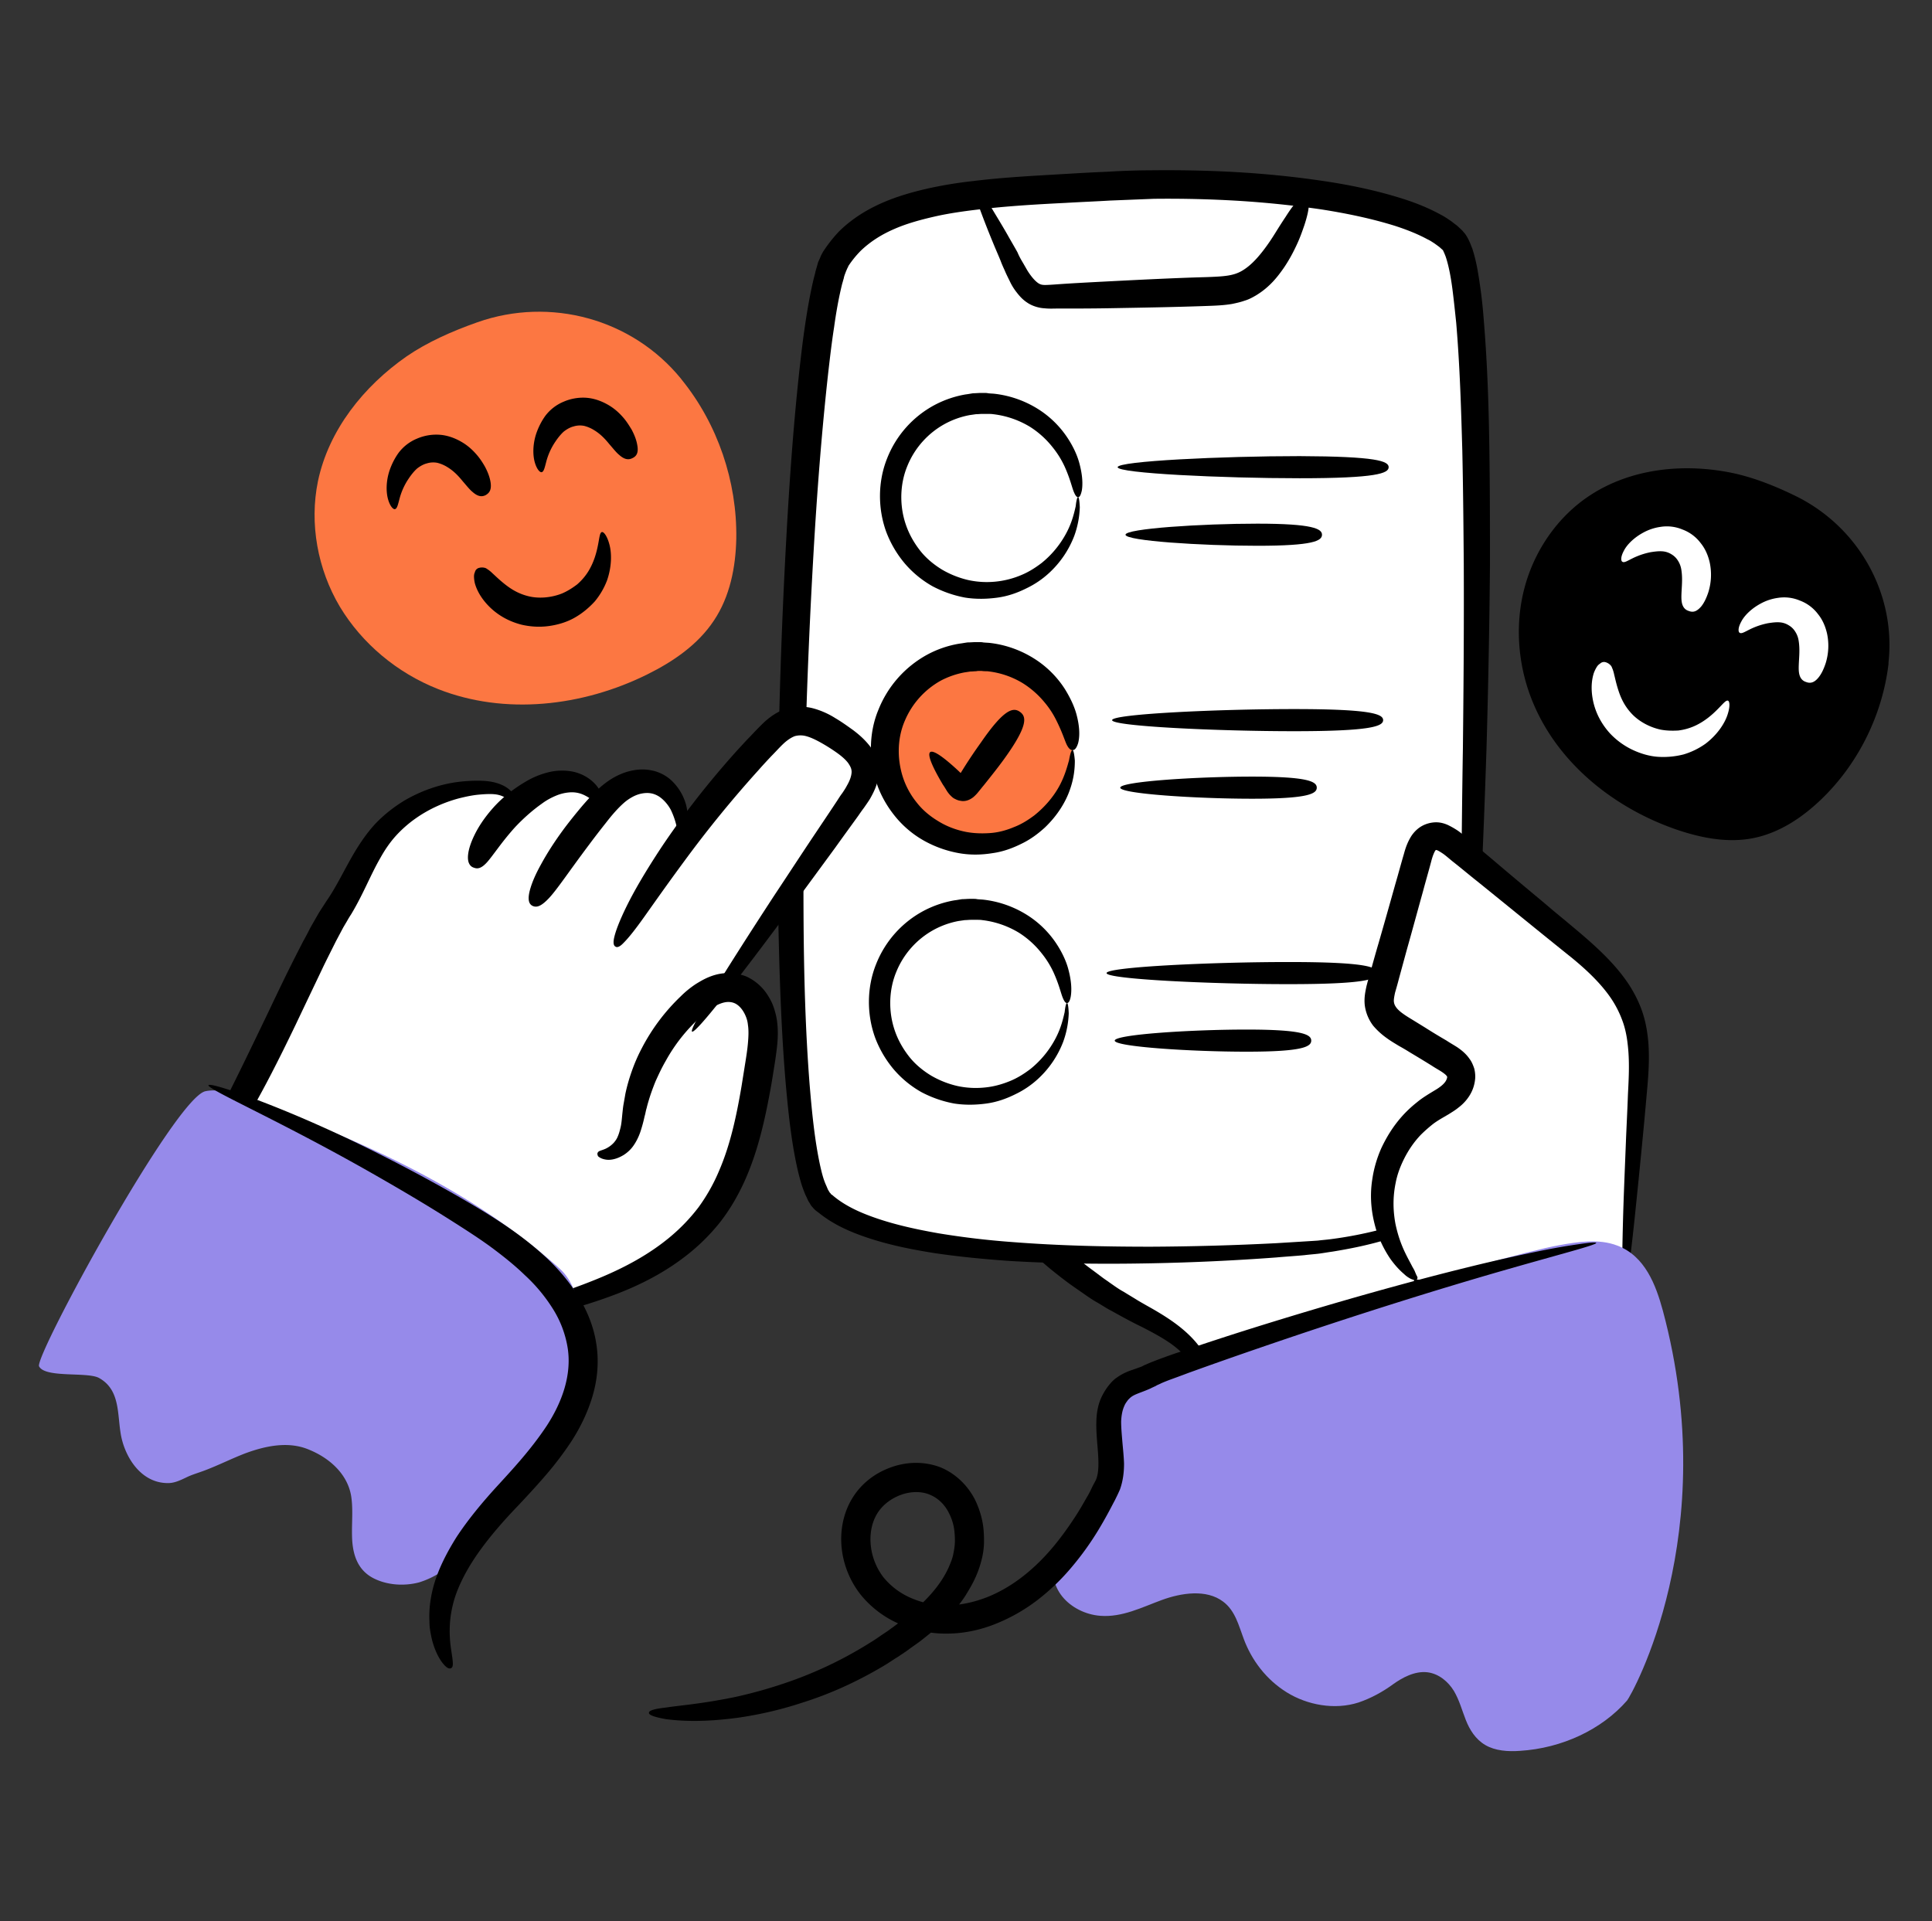
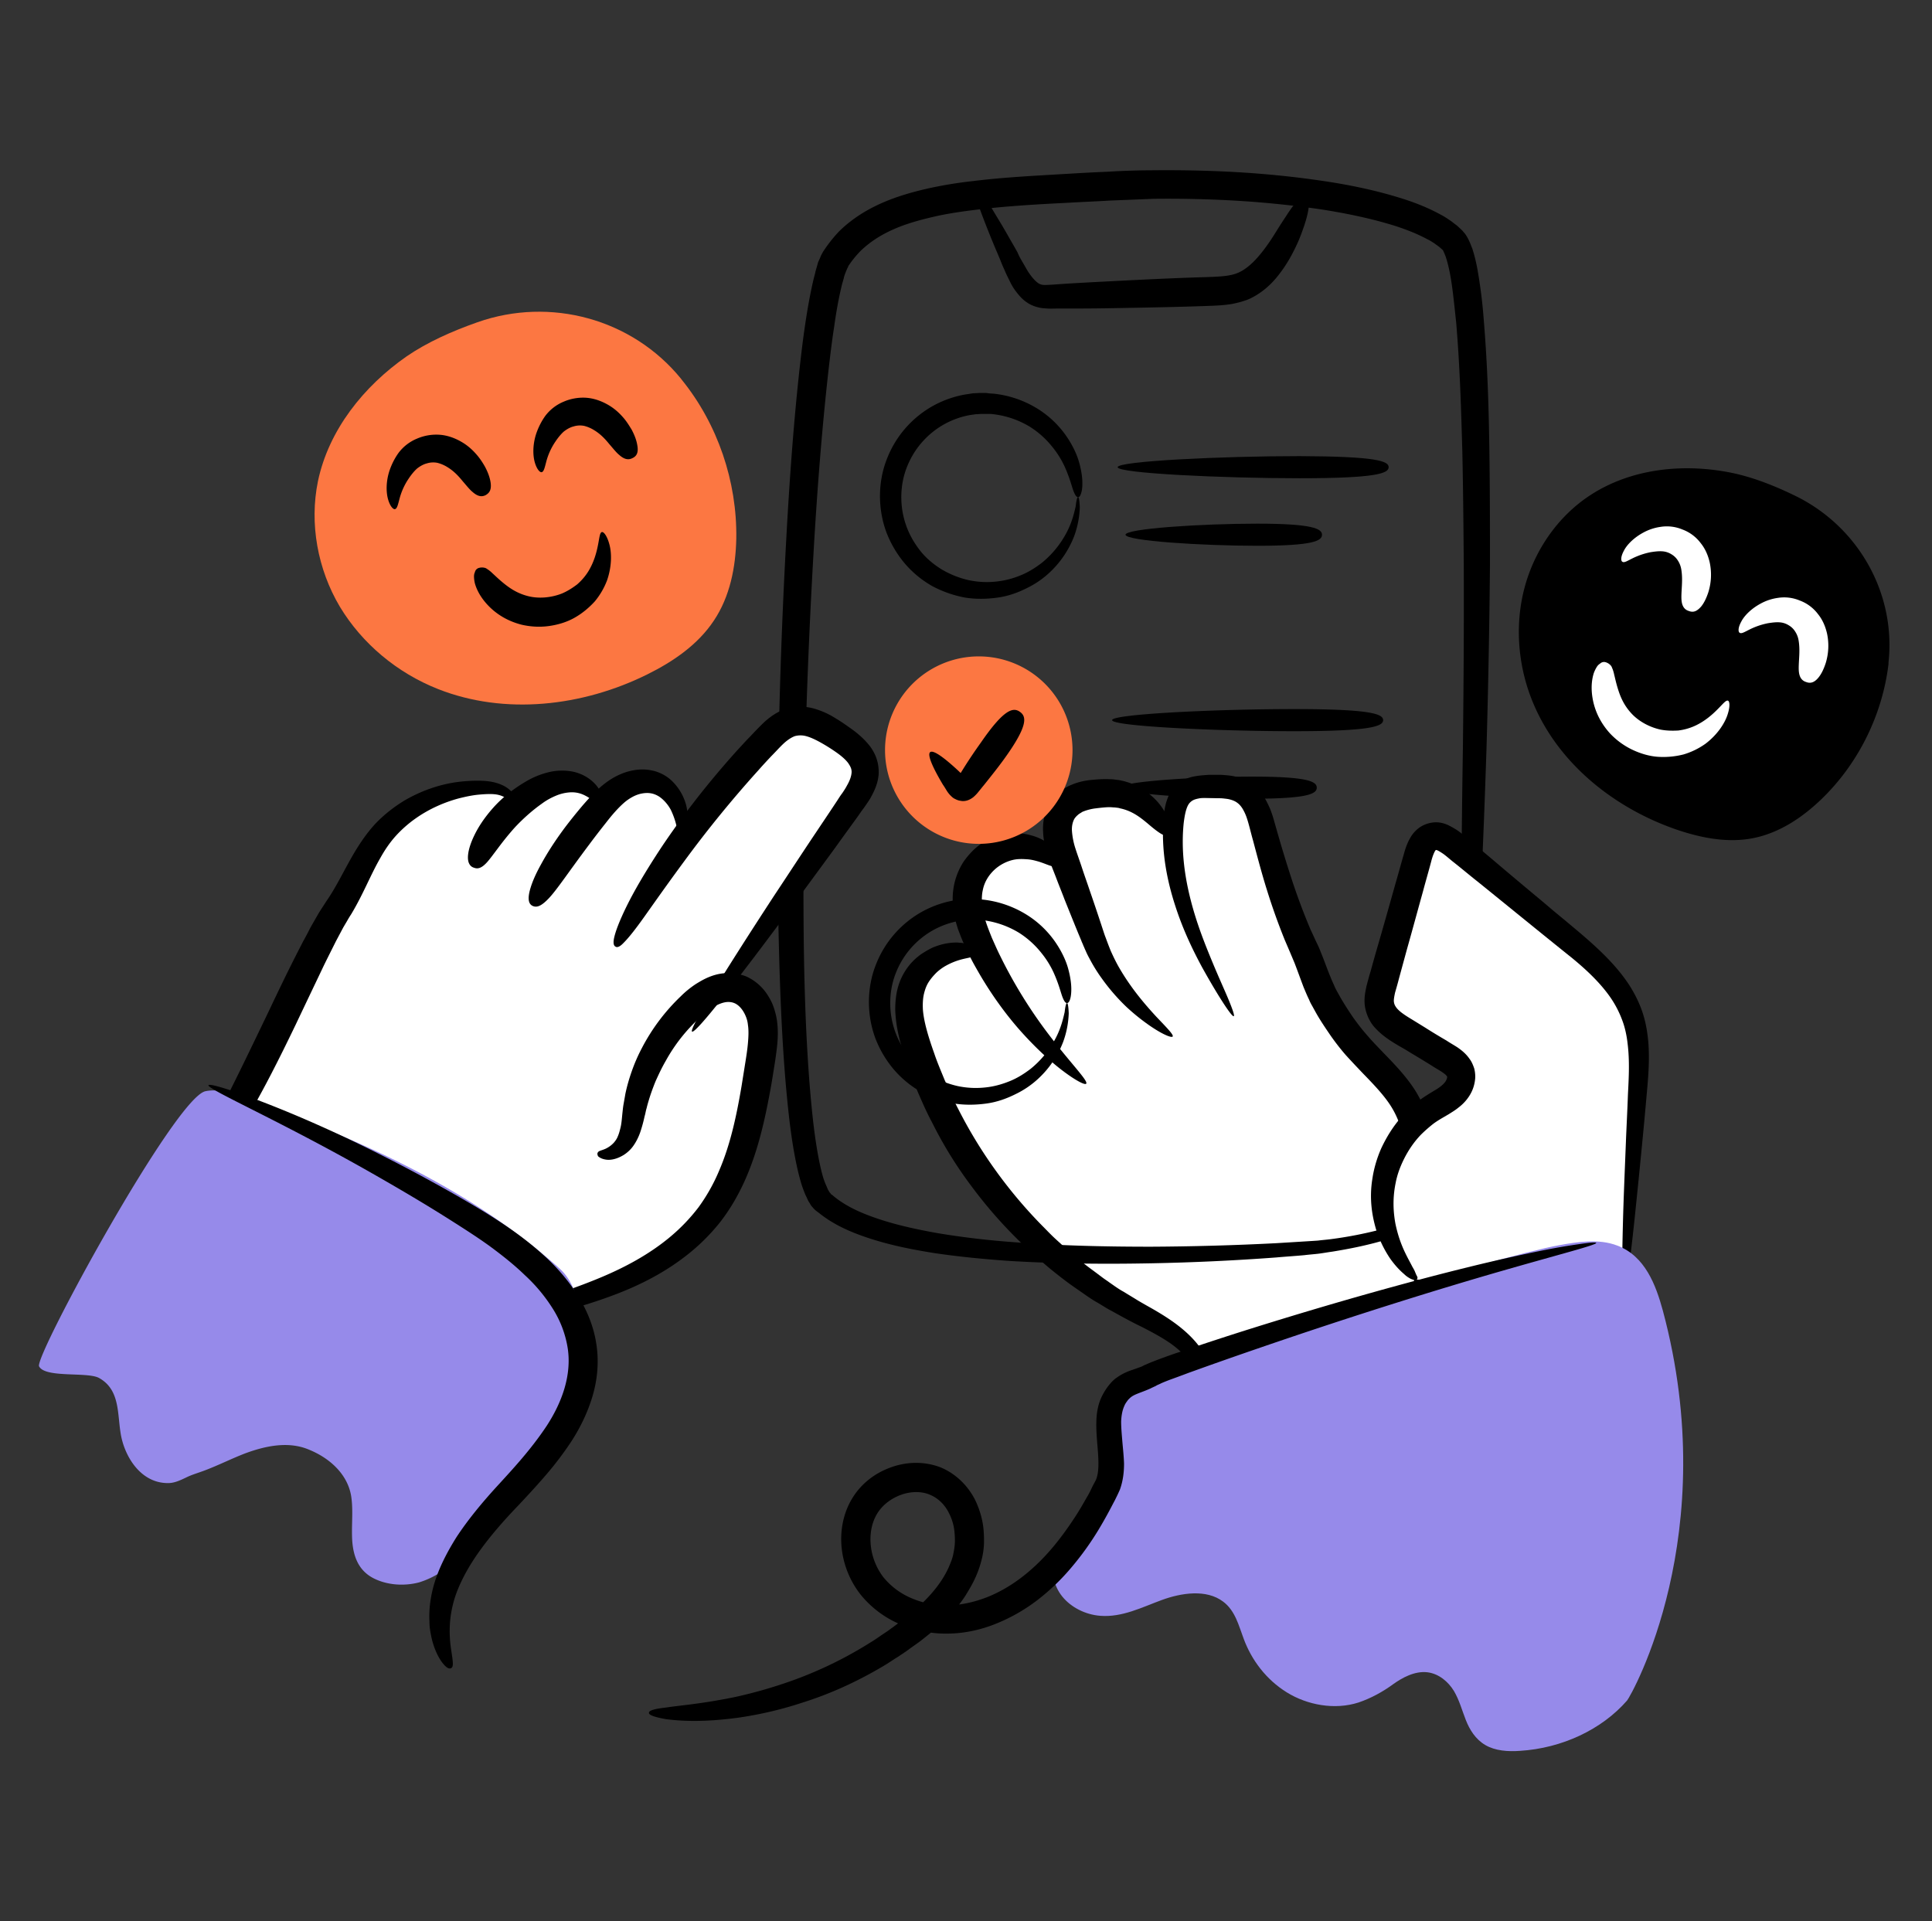
<svg xmlns="http://www.w3.org/2000/svg" width="181" height="180" fill="none">
  <rect width="100%" height="100%" fill="#333333" stroke="none" />
  <path d="M85.888 97.964c3.246 10.418 10.637 19.5 20.182 24.763 1.8.982 3.709 1.882 5.155 3.328 2.263 2.263 3.082 5.536 3.818 8.645l18.654-8.673-.409-14.372c-.081-2.782-.191-5.673-1.5-8.128-1.063-1.963-2.809-3.463-4.281-5.127a24.672 24.672 0 0 1-3.355-4.718c-.873-1.555-1.282-3.246-2.018-4.827-1.691-3.655-2.727-7.282-3.791-11.155-.355-1.282-.736-2.673-1.855-3.41-.845-.572-1.936-.6-2.972-.6-.9 0-1.909.028-2.619.6-.654.574-.872 1.5-.954 2.374-.082.736-.109 1.445-.082 2.181-1.718-2.154-4.173-4.609-6.327-4.5-1.609.082-3.409.355-4.118 1.773-.737 1.418-.191 3.137.381 4.664.028.054.028.082.055.136l-.627.164c-1.091-1.391-3-2.073-4.746-1.718-1.745.354-3.218 1.745-3.682 3.463-.545 1.937.191 3.982 1.037 5.81.409.9.873 1.745 1.363 2.618l-1.581-1.91c-2.428-.681-5.264.819-6.082 3.219-.628 1.718-.191 3.627.354 5.4Z" fill="#fff" />
  <path d="M91.561 89.318c-.027.082-.082.164-.218.246-.11.081-.3.109-.546.163-.463.11-1.254.218-2.29.818a4.648 4.648 0 0 0-.764.573c-.246.246-.491.518-.71.846-.217.327-.354.681-.463 1.118-.109.436-.136.954-.109 1.5.082 1.118.49 2.509 1.064 4.118.272.818.627 1.636.981 2.509.41.873.791 1.8 1.282 2.727a43.528 43.528 0 0 0 3.41 5.619 44.21 44.21 0 0 0 4.39 5.236c.41.409.791.818 1.2 1.2.41.382.846.764 1.255 1.145.436.355.873.709 1.282 1.064.409.355.872.682 1.309 1.009l.654.491c.218.164.437.3.655.464.436.3.873.627 1.336.872.437.273.9.546 1.337.819.463.272.9.518 1.336.763.9.518 1.773 1.064 2.564 1.691.79.627 1.5 1.336 2.018 2.1 1.063 1.5 1.582 3.027 1.909 4.255.327 1.227.491 2.236.573 2.918.081.682.081 1.063-.028 1.091-.082.027-.272-.328-.518-.955-.245-.627-.573-1.582-1.036-2.7-.464-1.118-1.091-2.454-2.128-3.654a9.058 9.058 0 0 0-1.854-1.637c-.736-.491-1.555-.927-2.455-1.391a33.178 33.178 0 0 1-1.391-.709c-.463-.245-.954-.518-1.445-.791-.491-.245-.955-.572-1.445-.845-.246-.136-.491-.3-.737-.464-.245-.163-.463-.327-.709-.491-.464-.327-.954-.654-1.418-1.009a47.414 47.414 0 0 1-1.391-1.091c-.464-.381-.9-.763-1.364-1.172-.463-.382-.872-.819-1.336-1.228a42.732 42.732 0 0 1-4.773-5.427 38.315 38.315 0 0 1-3.681-5.973c-.546-1.009-.955-1.991-1.364-2.918-.355-.954-.736-1.827-1.01-2.7-.136-.436-.272-.845-.408-1.254-.11-.41-.246-.819-.328-1.228-.19-.818-.3-1.636-.327-2.427 0-.79.082-1.554.3-2.264a5.793 5.793 0 0 1 .955-1.827c.382-.49.818-.873 1.254-1.173.437-.272.846-.518 1.227-.654.791-.3 1.473-.382 2.019-.382.136 0 .272.027.382.027.109 0 .218.028.327.055.19.027.382.082.518.163.273.11.436.246.545.355.191.218.191.327.164.41Z" fill="#000" />
  <path d="M99.225 81.082c-.136.109-.355.163-.627.082-.3-.055-.682-.246-1.282-.437-.3-.082-.655-.19-1.091-.218-.41-.027-.9-.055-1.418.082a3.92 3.92 0 0 0-1.582.845c-.518.464-.982 1.118-1.146 1.937-.19.818-.081 1.827.246 2.89.163.519.382 1.064.6 1.61.245.545.49 1.118.764 1.663a44.649 44.649 0 0 0 3.545 6c2.455 3.491 4.773 5.7 4.527 6-.109.137-.845-.218-1.963-1.036-1.119-.818-2.564-2.1-4.064-3.764-1.5-1.663-3-3.736-4.282-6.027a21.071 21.071 0 0 1-.9-1.745c-.3-.6-.545-1.228-.79-1.882-.219-.655-.41-1.364-.464-2.073a6.663 6.663 0 0 1 .109-2.21 6.507 6.507 0 0 1 .818-1.99 7.164 7.164 0 0 1 1.254-1.418 5.818 5.818 0 0 1 2.864-1.282c.927-.136 1.718 0 2.373.19.654.192 1.145.465 1.5.737.736.546 1.036 1.064 1.145 1.418.082.328 0 .519-.136.628Z" fill="#000" />
  <path d="M109.534 78.19c-.164.11-.355.137-.682-.026-.3-.164-.736-.491-1.336-1.01-.6-.49-1.391-1.172-2.591-1.418-.137-.054-.3-.054-.464-.081-.163 0-.327-.028-.518-.028-.327 0-.845.055-1.282.11a4.705 4.705 0 0 0-1.254.327c-.164.109-.328.19-.437.3a1.649 1.649 0 0 0-.3.327c-.163.273-.272.682-.245 1.145a6.85 6.85 0 0 0 .327 1.664c.191.6.436 1.255.655 1.936.218.655.463 1.337.681 1.991.464 1.337.9 2.646 1.31 3.9.054.164.109.328.163.464.055.136.109.3.164.436.109.3.218.573.327.846.246.545.491 1.063.791 1.582 1.145 1.99 2.509 3.545 3.491 4.609 1.009 1.063 1.636 1.69 1.527 1.854-.109.137-.954-.19-2.209-1.063a19.584 19.584 0 0 1-2.127-1.719 18.768 18.768 0 0 1-2.291-2.645A14.917 14.917 0 0 1 102.17 90c-.163-.3-.327-.6-.463-.927-.082-.164-.137-.327-.219-.491-.054-.164-.136-.3-.19-.464-.519-1.227-1.037-2.536-1.555-3.818-.245-.654-.518-1.31-.764-1.964-.245-.654-.518-1.281-.763-2.018-.246-.709-.464-1.5-.491-2.373-.055-.872.109-1.854.627-2.7.245-.436.6-.818.955-1.09.354-.273.736-.491 1.091-.628.709-.3 1.363-.409 1.963-.463.6-.055 1.091-.082 1.664-.055.273 0 .545.055.818.082.273.055.518.109.764.19.981.3 1.718.792 2.236 1.255.545.464.9.928 1.145 1.31.519.79.682 1.309.737 1.663.054.41-.027.573-.191.682Z" fill="#000" />
  <path d="M133.697 126.027c-.381 0-.736-.9-1.118-4.827-.191-1.964-.354-4.664-.518-8.4-.055-.927-.082-1.936-.136-2.945a21.474 21.474 0 0 0-.409-3.164c-.246-1.064-.6-2.1-1.228-3.082-.627-.982-1.554-1.964-2.591-3.027-.518-.546-1.063-1.118-1.609-1.718a21.555 21.555 0 0 1-1.5-1.937c-.463-.682-.927-1.363-1.336-2.1l-.3-.545c-.109-.191-.218-.382-.3-.6-.191-.382-.355-.791-.518-1.173-.3-.79-.573-1.555-.846-2.264l-.218-.518-.218-.518-.491-1.145a59.58 59.58 0 0 1-1.664-4.664c-.491-1.555-.9-3.136-1.309-4.664-.218-.763-.382-1.527-.6-2.154a4.53 4.53 0 0 0-.382-.818c-.136-.219-.3-.41-.49-.546-.355-.273-.928-.409-1.61-.436-.327-.028-.709-.028-1.063-.028-.355 0-.655 0-.927.055-.273.055-.464.11-.628.218a1.128 1.128 0 0 0-.382.41c-.218.408-.327 1.008-.409 1.663-.272 2.618.109 5.127.682 7.336.573 2.21 1.337 4.091 1.991 5.673.655 1.582 1.227 2.81 1.582 3.682.354.873.518 1.364.436 1.418-.082.055-.409-.355-.927-1.145-.518-.791-1.227-1.964-2.073-3.491-.818-1.528-1.745-3.41-2.482-5.7-.736-2.264-1.309-4.964-1.118-7.91.055-.709.109-1.554.518-2.454.219-.436.573-.9 1.01-1.2.463-.327.954-.49 1.418-.573.463-.082.9-.109 1.282-.136h1.2c.409.027.872.055 1.336.164.464.109.982.3 1.418.6.464.3.846.709 1.118 1.118.3.409.491.845.682 1.254.164.41.3.819.409 1.228l.327 1.145c.437 1.527.9 3.027 1.391 4.527a61.3 61.3 0 0 0 1.664 4.419l.491 1.063.273.573c.081.19.163.382.245.6.327.79.573 1.527.873 2.236.136.355.3.682.436 1.01.082.163.164.327.246.463l.272.49c.382.655.791 1.283 1.2 1.883.437.6.873 1.172 1.364 1.718.464.545.982 1.064 1.5 1.609 1.036 1.064 2.1 2.182 2.918 3.464.409.654.737 1.336 1.009 1.991.246.681.437 1.336.573 1.99.273 1.282.355 2.482.409 3.573.055 1.091.055 2.1.055 3.027.027 3.737 0 6.437-.055 8.428-.164 3.927-.491 4.854-.873 4.854Z" fill="#000" />
-   <path d="M137.243 100.009s-.245 9-2.046 12.409c-1.8 3.437-11.863 4.418-11.863 4.418s-37.91 3.355-46.2-4.254c-5.427-4.991-2.618-82.31 1.227-88.418 3.873-6.11 13.991-6.11 25.5-6.764 11.509-.655 27.9.764 32.236 5.073 4.337 4.363 1.146 77.536 1.146 77.536Z" fill="#fff" />
  <path d="M137.243 100.009c-.191 0-.327-.845-.382-3.409-.055-2.564-.055-6.9.027-13.882.055-3.49.082-7.663.164-12.6.054-4.936.109-10.663.082-17.29-.028-3.3-.055-6.846-.137-10.61-.109-3.763-.218-7.773-.572-11.973-.109-1.036-.219-2.1-.355-3.163-.136-1.037-.327-2.127-.627-3.027a6.248 6.248 0 0 0-.218-.519l-.028-.054v-.027l-.245-.219c-.082-.081-.164-.136-.273-.218-.109-.082-.191-.136-.3-.218-.218-.136-.409-.273-.654-.382-.9-.49-1.937-.9-3.028-1.254-2.181-.682-4.527-1.173-6.981-1.555a95.096 95.096 0 0 0-7.637-.79 110.492 110.492 0 0 0-7.991-.192l-4.091.164c-1.363.082-2.754.136-4.145.218-2.755.136-5.536.3-8.264.627-1.363.164-2.727.355-4.036.655-1.31.3-2.618.654-3.791 1.173-1.2.518-2.264 1.2-3.136 2.045a9.322 9.322 0 0 0-1.146 1.418c-.027.055-.027.11-.054.137-.028.027-.055.109-.082.163l-.082.191-.082.218c-.054.137-.109.3-.136.464-.055.164-.082.3-.137.464-.327 1.309-.572 2.7-.763 4.09-.218 1.391-.382 2.81-.546 4.228-.627 5.645-1.063 11.373-1.39 17.073-.655 11.4-.982 22.718-.928 33.654.028 5.455.164 10.827.573 16.036.218 2.591.464 5.155.982 7.555.136.6.272 1.173.49 1.691.055.136.11.245.164.382l.082.191.082.136.082.136.082.082.027.055c.027.027.054.054.082.054l.163.137c.846.709 1.882 1.254 2.973 1.691 2.182.872 4.555 1.39 6.873 1.8a77.01 77.01 0 0 0 6.9.818c4.527.354 8.918.436 13.036.436a253.27 253.27 0 0 0 11.646-.327c.9-.055 1.8-.109 2.672-.164.437-.027.873-.054 1.282-.082.409-.054.818-.081 1.227-.136a37.692 37.692 0 0 0 4.637-.9c2.836-.791 5.591-1.8 6.054-4.2.382-1.091.628-2.182.818-3.164.191-.981.328-1.909.437-2.727.382-3.273.491-5.1.6-5.1.054 0 .082.464.082 1.336 0 .873-.028 2.155-.164 3.846-.082.845-.164 1.773-.327 2.782-.164 1.009-.355 2.127-.709 3.3-.109.3-.191.6-.328.9-.054.163-.136.3-.191.463-.081.164-.163.328-.3.464-.436.6-1.009 1.036-1.609 1.418-1.227.764-2.618 1.282-4.118 1.718-1.5.437-3.082.764-4.773 1.037-.409.054-.845.136-1.281.191-.464.054-.873.081-1.309.136-.873.082-1.773.136-2.673.218a212.34 212.34 0 0 1-11.727.546c-4.173.081-8.564.054-13.2-.219-2.319-.163-4.664-.381-7.064-.736-2.4-.382-4.855-.873-7.282-1.8-1.2-.464-2.427-1.064-3.545-1.964l-.218-.163c-.028-.027-.055-.055-.11-.082l-.136-.136c-.082-.082-.164-.191-.245-.273a2.428 2.428 0 0 1-.164-.273c-.055-.082-.11-.163-.164-.273l-.109-.245c-.082-.164-.163-.327-.218-.491-.273-.654-.436-1.309-.6-1.964-.6-2.59-.873-5.209-1.118-7.854-.464-5.291-.627-10.691-.737-16.2-.163-10.991.082-22.364.682-33.818.3-5.727.682-11.482 1.31-17.237.163-1.445.327-2.863.545-4.309.218-1.445.463-2.863.818-4.336.055-.191.11-.382.136-.546l.164-.572.082-.3.136-.3c.055-.11.082-.191.137-.328l.19-.354c.464-.71.955-1.336 1.528-1.936 1.172-1.146 2.536-1.991 3.954-2.619 1.419-.627 2.864-1.036 4.282-1.363a39.385 39.385 0 0 1 4.31-.71c2.863-.354 5.672-.49 8.426-.654 1.391-.082 2.755-.164 4.146-.218a71.09 71.09 0 0 1 4.173-.136c2.754-.028 5.509.027 8.209.19 2.7.164 5.318.437 7.882.819 2.563.382 5.018.9 7.418 1.663 1.2.382 2.372.846 3.518 1.473.273.136.573.327.845.518.137.082.273.191.409.3.137.11.273.191.41.328l.381.354c.082.11.191.218.273.327l.109.164.082.136c.218.382.327.71.464 1.037.409 1.254.572 2.4.736 3.518.164 1.118.273 2.209.355 3.3.354 4.309.463 8.345.518 12.136.054 3.791.054 7.337.054 10.664a869.213 869.213 0 0 1-.327 17.318c-.164 4.964-.327 9.11-.491 12.6-.327 6.982-.654 11.318-.9 13.882-.218 2.536-.436 3.354-.627 3.327Z" fill="#000" />
  <path d="M130.097 43.773c0 .572-1.118 1.036-8.345 1.036s-17.045-.463-17.045-1.036 9.818-1.037 17.045-1.037c7.227.028 8.345.464 8.345 1.037ZM123.852 50.1c0 .573-.818 1.036-6.055 1.036-5.236 0-12.354-.463-12.354-1.036s7.118-1.036 12.354-1.036c5.237 0 6.055.49 6.055 1.036Z" fill="#000" />
-   <path d="M92.215 55.364a8.782 8.782 0 0 0 8.782-8.782 8.782 8.782 0 1 0-17.563 0 8.782 8.782 0 0 0 8.781 8.782Z" fill="#fff" />
  <path d="M100.997 46.582c-.136 0-.272-.164-.436-.6-.164-.437-.327-1.173-.818-2.264a8.57 8.57 0 0 0-1.118-1.8 8.49 8.49 0 0 0-2.1-1.909 8.534 8.534 0 0 0-3.464-1.2c-.164-.027-.354-.027-.518-.027h-.545c-.191 0-.382.027-.573.027l-.573.082a7.877 7.877 0 0 0-2.318.818 7.873 7.873 0 0 0-3.518 3.927c-.71 1.691-.764 3.71-.164 5.482.3.9.764 1.718 1.336 2.455.573.736 1.31 1.336 2.073 1.8.791.463 1.636.79 2.482.982a8.16 8.16 0 0 0 2.564.136 8.24 8.24 0 0 0 2.345-.6c.736-.3 1.364-.71 1.936-1.145a9.101 9.101 0 0 0 2.373-2.919c.491-.954.682-1.8.818-2.4.055-.518.137-.845.218-.845.082 0 .137.327.164.954a8.623 8.623 0 0 1-.518 2.673 9.176 9.176 0 0 1-2.346 3.464 8.59 8.59 0 0 1-2.127 1.445c-.818.41-1.718.737-2.7.873-.982.136-2.018.164-3.054 0a10.723 10.723 0 0 1-3.055-1.064 9.644 9.644 0 0 1-2.59-2.127 10.162 10.162 0 0 1-1.746-2.973c-.791-2.181-.791-4.69.082-6.872a9.69 9.69 0 0 1 4.418-4.991 9.69 9.69 0 0 1 2.945-1.01c.246-.027.491-.081.71-.108.245 0 .463-.028.708-.028h.355c.109 0 .218 0 .327.028.218.027.437.027.655.054a9.752 9.752 0 0 1 4.309 1.61 9.145 9.145 0 0 1 2.454 2.481c.546.818.9 1.61 1.091 2.264.382 1.336.355 2.209.273 2.7-.109.49-.218.627-.355.627ZM129.579 67.473c0 .573-1.118 1.036-8.345 1.036s-17.046-.463-17.046-1.036 9.819-1.037 17.046-1.037c7.227 0 8.345.464 8.345 1.037ZM123.361 73.8c0 .573-.818 1.036-6.054 1.036-5.237 0-12.355-.463-12.355-1.036s7.118-1.036 12.355-1.036c5.236 0 6.054.463 6.054 1.036Z" fill="#000" />
  <path d="M91.697 79.064a8.782 8.782 0 1 0 0-17.564 8.782 8.782 0 0 0 0 17.564Z" fill="#FC7742" />
-   <path d="M100.479 70.282c-.191 0-.382-.164-.572-.573-.191-.436-.41-1.145-.928-2.182a8.254 8.254 0 0 0-1.118-1.718 8.452 8.452 0 0 0-2.045-1.8 8 8 0 0 0-3.328-1.118c-.163 0-.327 0-.518-.027h-.245c-.082 0-.164 0-.273.027-.164 0-.355.027-.545.027-.191.028-.355.055-.546.082a7.887 7.887 0 0 0-2.209.764 7.742 7.742 0 0 0-3.382 3.763c-.709 1.637-.736 3.546-.19 5.264.272.845.708 1.664 1.281 2.373.546.709 1.227 1.281 1.991 1.745.736.464 1.555.791 2.4.982.818.19 1.664.218 2.482.164.818-.055 1.582-.273 2.29-.573.71-.273 1.337-.682 1.883-1.091 1.09-.873 1.881-1.882 2.372-2.81.491-.926.71-1.772.873-2.345.109-.627.218-.954.327-.954.082 0 .164.327.218.982 0 .627-.054 1.582-.463 2.727-.382 1.118-1.146 2.4-2.346 3.545-.6.546-1.309 1.091-2.154 1.5-.818.41-1.746.764-2.755.9-1.009.164-2.072.191-3.136 0a10.481 10.481 0 0 1-3.136-1.09 9.42 9.42 0 0 1-2.7-2.182c-.764-.9-1.391-1.937-1.8-3.055-.819-2.263-.846-4.854.081-7.09a10.166 10.166 0 0 1 4.582-5.183 9.653 9.653 0 0 1 3.055-1.036c.245-.027.49-.082.736-.109.246 0 .491-.027.736-.027h.355c.11 0 .246 0 .355.027.245.027.463.027.681.054 1.8.219 3.3.9 4.446 1.691a9.3 9.3 0 0 1 2.509 2.591c.545.873.9 1.664 1.091 2.346.382 1.39.3 2.29.163 2.782-.163.49-.327.627-.518.627ZM129.061 91.173c0 .573-1.118 1.036-8.346 1.036-7.227 0-17.045-.463-17.045-1.036s9.818-1.037 17.045-1.037c7.228 0 8.346.464 8.346 1.037ZM122.843 97.5c0 .573-.818 1.037-6.055 1.037-5.236 0-12.354-.464-12.354-1.037s7.118-1.036 12.354-1.036c5.237 0 6.055.463 6.055 1.036Z" fill="#000" />
-   <path d="M91.179 102.764a8.782 8.782 0 1 0 0-17.564 8.782 8.782 0 0 0 0 17.564Z" fill="#fff" />
  <path d="M99.96 93.982c-.135 0-.272-.164-.435-.6-.164-.437-.328-1.173-.819-2.264a8.569 8.569 0 0 0-1.118-1.8 8.488 8.488 0 0 0-2.1-1.909 8.531 8.531 0 0 0-3.463-1.2c-.164-.027-.355-.027-.519-.027h-.545c-.191 0-.382.027-.573.027l-.573.082a7.876 7.876 0 0 0-2.318.818 7.872 7.872 0 0 0-3.518 3.927c-.71 1.691-.764 3.71-.164 5.482.3.9.764 1.718 1.337 2.455.573.736 1.309 1.336 2.073 1.8.79.463 1.636.791 2.481.982a8.151 8.151 0 0 0 2.564.136c.845-.082 1.609-.3 2.345-.6.737-.3 1.364-.709 1.937-1.145a9.109 9.109 0 0 0 2.372-2.919c.491-.954.682-1.8.819-2.4.054-.518.136-.845.218-.845.082 0 .136.327.163.954a8.63 8.63 0 0 1-.518 2.673 9.18 9.18 0 0 1-2.345 3.464 8.607 8.607 0 0 1-2.127 1.445c-.819.409-1.719.737-2.7.873-.982.136-2.019.164-3.055 0a10.702 10.702 0 0 1-3.055-1.064 9.627 9.627 0 0 1-2.59-2.127 10.158 10.158 0 0 1-1.746-2.973c-.79-2.181-.79-4.69.082-6.872a9.69 9.69 0 0 1 4.418-4.991 9.69 9.69 0 0 1 2.946-1.01c.245-.027.49-.081.709-.108.245 0 .463-.028.709-.028h.354c.11 0 .218 0 .328.028.218.027.436.027.654.054a9.752 9.752 0 0 1 4.31 1.61 9.144 9.144 0 0 1 2.454 2.481c.545.818.9 1.61 1.091 2.264.381 1.336.354 2.209.272 2.7-.081.463-.218.627-.354.627Z" fill="#000" />
  <path d="M152.161 120.927c.436-6.163.846-12.354 1.282-18.518.164-2.454.327-5.018-.518-7.336-1.091-3.027-3.655-5.21-6.137-7.255-3.463-2.863-6.954-5.727-10.418-8.59-.627-.519-1.445-1.091-2.209-.819-.764.246-1.064 1.118-1.282 1.91-1.091 3.954-2.209 7.881-3.3 11.836-.218.736-.409 1.527-.218 2.263.273 1.037 1.282 1.691 2.182 2.237 1.309.79 2.618 1.582 3.927 2.4.573.354 1.173.736 1.391 1.391.246.709-.109 1.527-.654 2.045-.546.545-1.228.873-1.882 1.282-2.646 1.663-4.446 4.582-4.746 7.663-.3 3.11.9 6.328 3.164 8.455" fill="#fff" />
  <path d="M132.743 119.864c-.055.082-.191.082-.382.027a1.33 1.33 0 0 1-.355-.164 2.313 2.313 0 0 1-.463-.354c-.355-.3-.791-.737-1.282-1.418a10.572 10.572 0 0 1-1.364-2.837c-.354-1.227-.627-2.809-.327-4.663.136-.928.409-1.909.845-2.891.464-.982 1.064-1.991 1.91-2.946.409-.463.9-.927 1.418-1.336.518-.436 1.172-.818 1.663-1.118.519-.3.873-.6 1.037-.873a.978.978 0 0 0 .136-.355c0-.081 0-.054-.054-.136-.055-.082-.219-.218-.464-.382-.246-.163-.6-.354-.927-.573a131.88 131.88 0 0 0-2.019-1.227 21.602 21.602 0 0 0-1.063-.627c-.355-.218-.737-.436-1.146-.736a6.826 6.826 0 0 1-1.254-1.146 4.01 4.01 0 0 1-.791-1.909c-.082-.709.054-1.309.164-1.827.136-.518.245-.928.381-1.364.246-.9.491-1.773.764-2.7.518-1.8 1.036-3.627 1.555-5.482.272-.927.518-1.854.79-2.781.137-.491.3-1.064.71-1.719.218-.327.518-.654.927-.9a2.808 2.808 0 0 1 1.391-.382c.463 0 .872.137 1.2.3.327.164.6.328.845.491.491.355.818.655 1.2.982.737.627 1.5 1.255 2.237 1.882a516.515 516.515 0 0 0 4.418 3.71c.736.626 1.445 1.226 2.182 1.826.709.6 1.445 1.2 2.154 1.828 1.418 1.254 2.809 2.618 3.873 4.254.518.818.954 1.691 1.254 2.618.3.928.437 1.828.519 2.728.136 1.8-.028 3.463-.164 4.991a436.395 436.395 0 0 1-.409 4.418 908.112 908.112 0 0 1-.737 7.336c-.436 4.118-.79 6.546-.981 6.518-.191 0-.191-2.481-.082-6.6.054-2.072.163-4.554.273-7.363.054-1.391.136-2.891.19-4.446.082-1.554.164-3.136-.027-4.69-.082-.764-.245-1.555-.518-2.264a9.627 9.627 0 0 0-1.091-2.1c-.927-1.337-2.182-2.537-3.573-3.682-2.891-2.318-5.863-4.746-8.863-7.173-.764-.6-1.5-1.227-2.264-1.827-.382-.3-.764-.655-1.064-.846-.163-.109-.3-.19-.409-.245-.109-.055-.191-.055-.191-.055s-.027.028-.081.11c-.109.19-.246.545-.355.981-.245.928-.518 1.855-.764 2.782-.518 1.855-1.009 3.682-1.527 5.51l-.736 2.7c-.109.436-.246.9-.355 1.281-.082.382-.136.682-.109.873.027.19.082.327.218.518.137.19.382.41.655.6.3.218.627.41.982.627l1.063.655c.682.436 1.364.845 2.019 1.227.327.218.627.382 1.009.627.354.246.791.573 1.145 1.091.191.246.327.573.436.9.082.328.11.682.082.982a3.508 3.508 0 0 1-.545 1.582 4.119 4.119 0 0 1-.982 1.064c-.327.272-.655.463-.955.654-.6.355-1.009.573-1.445.9a13.72 13.72 0 0 0-1.145 1.009c-.682.709-1.2 1.5-1.582 2.264-.382.763-.655 1.527-.791 2.263-.3 1.446-.218 2.728-.027 3.791.218 1.064.518 1.882.818 2.537.3.654.572 1.118.763 1.5.109.191.191.327.246.463.054.137.109.246.136.328.137.218.137.327.055.409Z" fill="#000" />
  <path d="M152.434 159.327c-2.373 2.728-6.109 4.473-10.036 4.718-1.119.082-2.319 0-3.246-.545s-1.473-1.445-1.827-2.345c-.355-.9-.6-1.855-1.118-2.728-.519-.845-1.391-1.609-2.482-1.745-1.2-.137-2.373.518-3.246 1.145-.927.682-2.072 1.309-3.218 1.691-2.209.709-4.773.246-6.709-.954s-3.3-3.028-4.036-5.019c-.464-1.227-.791-2.645-1.937-3.49-1.554-1.173-3.9-.819-5.754-.137-1.855.682-3.709 1.637-5.755 1.473-1.391-.109-2.727-.791-3.545-1.8-.818-1.009-1.091-2.346-.737-3.518.573-1.828 2.428-2.755 3.491-4.282 1.091-1.582 1.664-3.382 1.909-5.209.219-1.609.191-3.246.082-4.882-.082-1.309.737-2.536 2.046-3.136 4.418-1.964 34.418-10.964 39.736-11.891 1.8-.328 3.736-.628 5.455.027 2.618.982 3.627 3.709 4.281 6.109 5.619 20.946-2.945 36.027-3.354 36.518Z" fill="#968AEA" />
  <path d="M122.325 18.518c.327.164.491.71-.137 2.618-.163.464-.354 1.037-.654 1.691-.3.655-.682 1.418-1.255 2.264-.572.818-1.309 1.8-2.618 2.59-.327.192-.682.383-1.064.492-.381.136-.763.218-1.145.3-.791.136-1.555.163-2.291.19-2.973.11-6.218.164-9.409.219-1.609.027-3.191.027-4.718.027-.41 0-.71.027-1.227-.027-.491-.027-1.119-.218-1.555-.518-.464-.3-.764-.655-1.036-1.01a5.252 5.252 0 0 1-.628-1.036c-.163-.327-.327-.654-.463-.982-.137-.3-.273-.6-.382-.9-.245-.6-.491-1.145-.71-1.69a83.687 83.687 0 0 1-1.117-2.837c-.6-1.609-.9-2.59-.71-2.673.164-.081.791.737 1.664 2.21.437.736.982 1.609 1.555 2.618.273.49.6 1.036.9 1.581.136.328.3.628.463.9.164.273.328.573.491.846.328.518.737 1.01 1.091 1.2.164.082.3.11.546.11.218 0 .681-.028 1.036-.056 1.527-.109 3.109-.19 4.691-.272 3.191-.164 6.436-.328 9.409-.41.736-.027 1.391-.054 1.936-.136.546-.082.955-.218 1.337-.436.763-.436 1.391-1.118 1.909-1.773.518-.654.927-1.282 1.282-1.854.354-.573.654-1.037.927-1.446 1.036-1.636 1.527-1.936 1.882-1.8ZM60.797 160.473c0-.191.41-.355 1.637-.491 1.2-.191 3.245-.327 6.436-.982a43.88 43.88 0 0 0 5.618-1.636 37.684 37.684 0 0 0 7.173-3.546c.327-.191.654-.436.982-.654l.49-.328c.164-.109.328-.245.491-.354.328-.246.655-.491 1.01-.737.327-.245.654-.518.981-.818 1.282-1.118 2.51-2.427 3.246-4.036.163-.382.354-.818.436-1.227.082-.409.164-.846.164-1.282 0-.437-.028-.9-.11-1.337a4.884 4.884 0 0 0-.436-1.254c-.382-.791-1.009-1.418-1.8-1.746-.763-.327-1.745-.327-2.672 0-.928.328-1.773.955-2.264 1.773-.518.846-.71 1.909-.6 2.973a5.907 5.907 0 0 0 1.173 2.973 6.77 6.77 0 0 0 2.672 1.991 8.223 8.223 0 0 0 3.437.654c1.2-.027 2.4-.3 3.545-.736 2.318-.9 4.364-2.537 6.055-4.5.845-.982 1.609-2.046 2.318-3.137.355-.545.682-1.118 1.009-1.691.164-.272.327-.572.464-.872.136-.3.327-.628.409-.791.191-.437.245-.955.245-1.555s-.054-1.227-.109-1.882c-.054-.681-.109-1.39-.082-2.154.028-.764.164-1.609.573-2.373a5.53 5.53 0 0 1 .709-1.063c.137-.164.273-.3.464-.464.191-.136.382-.273.573-.382a5.789 5.789 0 0 1 1.063-.464c.327-.109.6-.218.846-.3l.163-.081c.055-.028.082-.055.164-.082l.573-.246c.3-.109.627-.245.927-.354.6-.218 1.2-.437 1.8-.627a290.85 290.85 0 0 1 7.009-2.291c9.082-2.837 17.045-4.991 22.745-6.3 2.864-.655 5.155-1.119 6.737-1.364 1.582-.245 2.454-.355 2.482-.245.027.19-3.328 1.036-8.919 2.645-5.59 1.609-13.445 4.036-22.418 7.118a446.75 446.75 0 0 0-6.9 2.427c-.572.219-1.172.437-1.772.655-.273.109-.573.218-.846.355-.109.054-.191.081-.3.136-.054.027-.164.109-.273.136-.081.055-.191.082-.272.137-.709.327-1.309.491-1.691.709-.191.109-.273.191-.464.382-.136.19-.273.354-.354.572-.191.409-.273.9-.3 1.446 0 .572.054 1.172.109 1.827.054.655.136 1.364.163 2.127 0 .764-.082 1.582-.382 2.428-.19.436-.327.709-.49 1.036-.164.3-.328.627-.491.927a39.972 39.972 0 0 1-1.037 1.827 27.336 27.336 0 0 1-2.509 3.491 20.543 20.543 0 0 1-3.136 3.028 16.496 16.496 0 0 1-3.873 2.236c-1.39.573-2.918.927-4.445.955a10.914 10.914 0 0 1-4.555-.846 9.501 9.501 0 0 1-3.764-2.809 8.513 8.513 0 0 1-1.772-4.364c-.164-1.581.136-3.245.981-4.636.873-1.445 2.21-2.427 3.71-2.945 1.472-.519 3.136-.546 4.636.054 1.473.627 2.564 1.8 3.19 3.055.3.627.52 1.281.655 1.936.137.655.164 1.309.164 1.936a7.13 7.13 0 0 1-.273 1.882 9.482 9.482 0 0 1-.627 1.691c-.245.518-.545 1.009-.845 1.5-.3.464-.628.9-.982 1.282-.682.791-1.418 1.5-2.155 2.1-.354.3-.736.6-1.09.873-.355.272-.737.518-1.092.791-.19.136-.354.245-.545.381-.19.109-.355.246-.545.355-.355.218-.71.464-1.064.682-2.81 1.691-5.427 2.809-7.773 3.545a35.14 35.14 0 0 1-6.027 1.418c-3.41.464-5.537.3-6.791.137-1.2-.218-1.61-.409-1.582-.6ZM95.57 66.71c.6.436.764 1.28-1.527 4.445-.573.79-1.228 1.609-1.882 2.427-.164.19-.327.409-.491.6-.082.109-.218.273-.464.49-.136.11-.3.219-.518.3-.218.083-.49.11-.709.055-.245-.027-.436-.136-.6-.218-.136-.082-.245-.19-.327-.273-.164-.163-.273-.327-.328-.409-.136-.218-.245-.409-.381-.6-.928-1.554-1.5-2.809-1.2-3.054.3-.246 1.39.573 2.727 1.827.164.164.327.327.518.49.082.11.136.137.164.137l-.028.028-.054.054c-.027.027-.055.082-.082.11-.054.054-.082.136-.109.19-.054.11-.082.164-.082.191v-.027c-.027-.055-.054-.137-.163-.273-.055-.055-.137-.136-.219-.245l-.081-.082c0-.028.027-.055.054-.11l.41-.654a46.6 46.6 0 0 1 1.717-2.563c2.182-3.164 3.028-3.3 3.655-2.837Z" fill="#000" />
  <path d="M31.834 85.31c-1.8 2.7-4.555 9.026-7.446 14.781-1.827 3.6-3.709 7.009-5.427 9.191a12.93 12.93 0 0 1-.955 1.063l25.8 18.791c-.436-1.554.437-3.218 1.691-4.227.382-.3.818-.573 1.255-.791.763-.382 1.554-.627 2.372-.873.273-.081.519-.163.791-.218 3.11-.872 6.219-1.772 9.137-3.163 2.918-1.391 5.645-3.273 7.609-5.809 3.163-4.091 4.036-9.464 4.827-14.564.191-1.282.382-2.591.136-3.846-.272-1.254-1.09-2.481-2.345-2.836a1.59 1.59 0 0 0-.518-.082c0-.436.027-.845.027-1.254 3.764-5.373 7.5-10.773 11.264-16.146.654-.927 1.336-1.963 1.2-3.109-.164-1.363-1.391-2.263-2.537-3.027-1.254-.846-2.7-1.718-4.172-1.364-1.01.246-1.8 1.01-2.51 1.746-2.727 2.863-5.263 5.863-7.581 9.054-.11-.054-.246-.081-.355-.136.055-.927-.027-1.855-.354-2.7-.382-1.01-1.173-1.91-2.237-2.236-1.009-.328-2.154-.028-3.081.518-.737.463-1.364 1.063-1.937 1.718-.218-1.336-1.609-2.264-2.973-2.318-1.363-.055-2.672.573-3.79 1.336-.464.327-.928.682-1.364 1.091.027-.518-.246-1.036-.655-1.364-.627-.463-1.445-.572-2.209-.545-3.273 0-6.518 1.336-8.863 3.627-2.182 2.073-3.082 5.128-4.8 7.691Z" fill="#fff" />
  <path d="M55.997 108c.082-.191.355-.191.764-.382.218-.109.49-.273.763-.573.137-.163.273-.354.355-.572.11-.246.19-.546.273-.9.081-.355.109-.791.163-1.309.028-.246.055-.546.11-.846.054-.3.108-.6.163-.927.136-.655.327-1.336.573-2.046a15.83 15.83 0 0 1 .982-2.263 18.474 18.474 0 0 1 3.627-4.827c.409-.41.9-.819 1.445-1.173.573-.355 1.2-.71 2.019-.9a4.89 4.89 0 0 1 1.281-.11c.464.028.9.137 1.364.3a4.656 4.656 0 0 1 2.045 1.774c.246.381.437.763.573 1.172.136.41.246.846.3 1.255.11.818.082 1.636 0 2.373-.082.763-.19 1.445-.3 2.127-.109.682-.218 1.391-.354 2.1-.519 2.809-1.173 5.727-2.428 8.482-.627 1.363-1.39 2.672-2.345 3.872a18.742 18.742 0 0 1-3.164 3.082c-2.29 1.773-4.8 2.946-7.145 3.791-2.373.873-4.637 1.445-6.627 1.936-1.01.246-1.937.464-2.755.737-.818.272-1.527.6-2.1.982a4.826 4.826 0 0 0-1.282 1.309c-.3.463-.463.9-.573 1.254-.19.737-.081 1.2-.19 1.227-.082.028-.382-.381-.355-1.309.027-.9.464-2.236 1.745-3.354.628-.546 1.419-1.009 2.291-1.364.873-.382 1.828-.682 2.782-.982 1.964-.627 4.118-1.336 6.327-2.263 2.21-.928 4.473-2.128 6.437-3.764a17.197 17.197 0 0 0 2.672-2.782 16.91 16.91 0 0 0 1.937-3.436c1.063-2.455 1.636-5.182 2.1-7.909l.327-2.046c.11-.681.218-1.363.273-1.99.054-.628.082-1.2 0-1.719a2.709 2.709 0 0 0-.164-.709 3.081 3.081 0 0 0-.3-.6c-.245-.382-.545-.627-.818-.736-.273-.11-.6-.136-.954-.055-.355.082-.764.273-1.146.518a8.044 8.044 0 0 0-1.09.873 15.688 15.688 0 0 0-3.219 4.064c-.382.654-.682 1.309-.955 1.909-.245.6-.463 1.2-.627 1.745-.082.273-.163.546-.218.791-.082.246-.11.518-.19.764-.11.518-.246 1.009-.41 1.5-.164.464-.382.9-.655 1.282-.272.382-.6.654-.9.845-.627.382-1.2.491-1.609.437-.436-.055-.681-.219-.79-.328-.055-.136-.082-.245-.028-.327Z" fill="#000" />
  <path d="M57.66 88.691c-.163-.082-.245-.327-.108-.9.136-.573.463-1.473 1.145-2.864.682-1.39 1.746-3.245 3.355-5.672 1.636-2.428 3.845-5.428 7.009-8.946.409-.436.79-.873 1.227-1.309.41-.436.818-.873 1.337-1.364.518-.463 1.172-.954 2.018-1.227.845-.273 1.8-.245 2.59-.027a7.65 7.65 0 0 1 2.019.9c.6.354 1.09.709 1.663 1.118.546.41 1.119.9 1.637 1.582.245.354.463.736.6 1.2.136.436.19.927.163 1.39-.081.928-.463 1.664-.818 2.292-.19.3-.382.572-.573.845-.19.246-.354.491-.545.764-.71.982-1.445 1.99-2.127 2.945-1.418 1.937-2.782 3.791-4.064 5.537-5.154 6.954-9.027 11.918-9.354 11.7-.3-.219 3.027-5.591 7.745-12.819 1.2-1.8 2.455-3.736 3.79-5.727.656-.982 1.337-1.99 2.02-3.027.163-.246.326-.518.517-.764.164-.245.328-.49.437-.709.272-.463.409-.873.436-1.2.027-.327-.082-.573-.327-.927-.246-.327-.627-.655-1.091-.982a16.646 16.646 0 0 0-1.473-.927c-.49-.273-.954-.491-1.364-.6a2 2 0 0 0-1.063 0c-.3.109-.682.354-1.037.682-.354.327-.763.79-1.172 1.2-.41.436-.791.845-1.173 1.281a108.088 108.088 0 0 0-6.982 8.564c-1.69 2.291-2.89 4.01-3.763 5.236-.873 1.228-1.473 1.964-1.882 2.373-.382.41-.627.491-.791.382Z" fill="#000" />
  <path d="M49.888 84.873c-.327-.164-.518-.573-.19-1.664.163-.545.463-1.282.981-2.209.518-.954 1.227-2.1 2.264-3.49.518-.683 1.09-1.392 1.69-2.1.6-.683 1.255-1.42 2.128-2.074.436-.327.9-.6 1.418-.818a5.547 5.547 0 0 1 1.636-.409 4.433 4.433 0 0 1 1.691.191c.546.19 1.01.464 1.391.818a4.927 4.927 0 0 1 1.364 2.237c.19.736.218 1.39.163 1.909-.109 1.036-.381 1.582-.572 1.554-.191-.027-.273-.6-.491-1.5a7.152 7.152 0 0 0-.518-1.445c-.246-.464-.655-.955-1.119-1.255-.49-.3-.981-.382-1.581-.272-.3.054-.6.163-.9.327a4.36 4.36 0 0 0-.846.6c-.545.49-1.09 1.118-1.636 1.827a81.558 81.558 0 0 0-1.555 2.018c-1.963 2.618-3 4.2-3.763 5.018-.791.846-1.2.9-1.555.737Z" fill="#000" />
  <path d="M44.406 81.3a.698.698 0 0 1-.436-.355c-.11-.19-.164-.49-.11-.927.055-.436.219-1.009.574-1.745.354-.737.9-1.61 1.772-2.591.873-.982 1.991-1.855 3.246-2.564a7.761 7.761 0 0 1 2.045-.79 5.354 5.354 0 0 1 2.182-.028c1.39.3 2.318 1.227 2.618 1.99.164.383.191.71.164.956-.027.218-.11.354-.191.354-.191.027-.41-.327-.846-.682a4.068 4.068 0 0 0-.845-.49 2.668 2.668 0 0 0-1.145-.192 4.1 4.1 0 0 0-1.31.3c-.463.191-.927.437-1.363.764-.928.655-1.8 1.446-2.537 2.236-.709.791-1.227 1.473-1.636 2.019-.41.545-.71.954-.955 1.227-.518.573-.872.654-1.227.518Z" fill="#000" />
  <path d="M17.788 110.182c-.136-.136-.164-.382 0-.791.082-.218.218-.464.41-.818.163-.355.408-.764.68-1.282.546-1.036 1.365-2.482 2.374-4.5 1.036-2.045 2.29-4.636 3.9-7.991.79-1.664 1.636-3.436 2.536-5.209.218-.436.464-.9.682-1.336.245-.437.49-.9.709-1.337.245-.436.518-.9.764-1.336.136-.218.272-.436.436-.682.136-.218.3-.464.409-.627 1.036-1.527 1.827-3.355 2.918-5.046.546-.845 1.173-1.69 1.91-2.4.736-.709 1.5-1.281 2.29-1.772 1.61-.955 3.246-1.5 4.773-1.746a15.19 15.19 0 0 1 2.154-.163c.655 0 1.31.054 1.882.245.6.19 1.091.49 1.418.927.3.437.41.846.382 1.2 0 .355-.163.6-.272.737-.11.109-.191.136-.219.109-.081-.055.082-.355-.027-.819-.054-.218-.218-.49-.436-.709-.218-.19-.6-.354-1.037-.409-.436-.054-.981-.027-1.581.028-.6.054-1.228.19-1.882.354-1.31.355-2.727.955-4.037 1.882a11.359 11.359 0 0 0-1.827 1.61c-.545.6-1.036 1.308-1.473 2.1-.9 1.554-1.609 3.408-2.727 5.263-.163.245-.273.436-.382.627l-.354.6-.682 1.282-.655 1.309c-.218.436-.436.873-.654 1.336-.846 1.773-1.691 3.546-2.482 5.21-1.61 3.354-2.973 5.999-4.145 8.018-1.173 2.018-2.21 3.436-3 4.418-.41.491-.791.845-1.091 1.118-.3.273-.6.464-.819.573-.49.191-.709.163-.845.027Z" fill="#000" />
  <path d="M19.234 102.245c1.581-.354 3.627.573 5.127 1.146 10.2 3.764 19.963 8.209 28.064 15.464 1.581 1.418 1.963 3.872 2.209 5.972.245 2.046.354 3.246-.71 5.018-1.936 3.246-4.309 6.355-6.463 9.491-1.827 2.673-3.436 6.082-6.164 7.964a8.075 8.075 0 0 1-2.018.955c-1.418.381-3.082.272-4.39-.437-1.474-.818-1.883-2.318-1.91-3.954-.027-1.255.11-2.482-.082-3.709-.354-2.073-2.045-3.546-3.9-4.31-1.936-.845-4.118-.381-6.027.328-1.282.491-2.51 1.118-3.818 1.609-.573.218-1.173.382-1.718.654-.573.273-1.146.546-1.773.519-2.21-.028-3.655-1.964-4.2-3.928-.573-2.045.027-4.691-2.182-5.918-1.09-.6-5.045.027-5.618-1.091-.464-.9 12.709-25.118 15.573-25.773Z" fill="#968AEA" />
  <path d="M42.252 156.3c-.164.082-.437 0-.873-.6-.218-.3-.464-.736-.682-1.336-.109-.3-.218-.655-.3-1.064-.082-.409-.163-.845-.163-1.364-.055-1.009.054-2.236.463-3.6.41-1.363 1.118-2.809 2.1-4.363 1.01-1.528 2.291-3.109 3.818-4.773 1.5-1.636 3.164-3.436 4.61-5.618 1.418-2.182 2.345-4.718 1.963-7.255a9.78 9.78 0 0 0-1.364-3.654 15.36 15.36 0 0 0-2.645-3.191c-1.01-.982-2.154-1.882-3.3-2.727-1.173-.846-2.373-1.61-3.573-2.373-2.4-1.527-4.772-2.918-7.009-4.2-8.945-5.127-15.927-8.127-15.763-8.509.081-.164 1.909.354 4.881 1.5 3 1.145 7.146 2.918 11.782 5.291a153.703 153.703 0 0 1 7.282 3.954c2.482 1.446 5.1 3.055 7.446 5.182a18.49 18.49 0 0 1 3.136 3.655c.873 1.39 1.554 2.972 1.8 4.636.273 1.664.109 3.382-.355 4.936-.463 1.555-1.172 2.973-1.963 4.2a30.647 30.647 0 0 1-2.51 3.3c-.845.982-1.663 1.855-2.427 2.673-1.527 1.582-2.754 3.027-3.709 4.364-.954 1.336-1.609 2.563-2.045 3.654a10.45 10.45 0 0 0-.682 2.864c-.136 1.636.109 2.673.19 3.327.11.736.083 1.009-.108 1.091Z" fill="#000" />
  <path d="M68.98 50.455c-.055 2.7-.6 5.454-2.1 7.69-1.5 2.264-3.819 3.846-6.246 5.046-6.055 3-13.337 3.845-19.61 1.364-3.79-1.5-7.09-4.228-9.19-7.719-2.073-3.49-2.864-7.772-2.046-11.754 1.01-4.8 4.282-8.891 8.318-11.7 1.91-1.31 4.228-2.346 6.628-3.191 6.818-2.4 14.482-.327 19.063 5.29.028.028.055.083.082.11 3.355 4.145 5.182 9.518 5.1 14.864Z" fill="#FC7742" />
  <path d="M44.87 53.21c.191-.055.382-.055.573 0 .11.026.191.108.327.19.11.082.246.191.382.327.273.246.627.6 1.146 1.01.518.408 1.2.872 2.181 1.118.955.245 2.128.163 3.164-.246.518-.218.982-.518 1.418-.845.41-.355.764-.764 1.037-1.2.545-.873.79-1.8.927-2.51.136-.681.164-1.145.355-1.2.163-.054.49.328.709 1.146.218.791.245 2.045-.219 3.382a6.948 6.948 0 0 1-1.145 1.964c-.546.6-1.2 1.145-1.936 1.554-.737.41-1.582.655-2.428.764-.845.109-1.69.054-2.509-.137-1.582-.409-2.618-1.227-3.272-1.963-.655-.737-.955-1.419-1.091-1.91a3.038 3.038 0 0 1-.082-.627c0-.163.027-.3.082-.409a.533.533 0 0 1 .381-.409ZM59.243 42.927c-.327.164-.709.164-1.227-.3-.273-.218-.546-.572-.927-1.009-.355-.436-.791-.927-1.419-1.309-.3-.19-.627-.327-.954-.409a2.02 2.02 0 0 0-.982.055c-.327.081-.655.272-.927.49-.3.273-.573.628-.791.955a6.11 6.11 0 0 0-.846 1.882c-.136.518-.218.9-.409.955-.163.054-.463-.246-.654-.9-.191-.655-.218-1.664.136-2.728.191-.545.436-1.063.818-1.609a4.12 4.12 0 0 1 1.746-1.364c.681-.3 1.5-.436 2.263-.354.764.082 1.473.382 2.046.736.572.355.982.764 1.309 1.146.327.382.545.763.736 1.063.355.655.491 1.146.546 1.5.136.737-.11 1.037-.464 1.2ZM45.498 46.391c-.328.164-.71.164-1.228-.3-.273-.218-.545-.573-.927-1.01-.355-.435-.791-.926-1.418-1.308a3.26 3.26 0 0 0-.955-.41 2.02 2.02 0 0 0-.982.055c-.327.082-.654.273-.927.491-.3.273-.573.627-.79.955a6.109 6.109 0 0 0-.846 1.882c-.137.518-.218.9-.41.954-.163.055-.463-.245-.654-.9-.19-.654-.218-1.663.137-2.727.19-.546.436-1.064.818-1.61A4.12 4.12 0 0 1 39.06 41.1a4.56 4.56 0 0 1 2.264-.354c.763.081 1.472.381 2.045.736s.982.764 1.31 1.145c.327.382.545.737.736 1.064.354.655.49 1.145.545 1.5.11.736-.136 1.01-.463 1.2ZM170.57 74.945c-1.773 1.691-3.873 3.082-6.273 3.573-2.4.491-4.909 0-7.227-.79-5.782-1.992-10.991-6.11-13.391-11.755-1.445-3.382-1.8-7.255-.873-10.828.928-3.572 3.164-6.818 6.273-8.809 3.737-2.4 8.455-2.918 12.818-2.1 2.073.382 4.2 1.2 6.273 2.21 5.891 2.863 9.464 9.108 8.755 15.627v.136c-.573 4.8-2.864 9.41-6.355 12.736Z" fill="#000" />
  <path d="M150.443 62.052c.189.06.348.167.476.318.076.083.099.197.167.34.045.13.098.295.136.485.091.355.189.847.393 1.475.204.628.514 1.392 1.195 2.14.658.734 1.679 1.317 2.768 1.552.552.106 1.104.113 1.649.083a5.378 5.378 0 0 0 1.528-.423c.938-.424 1.657-1.059 2.163-1.573.492-.492.772-.862.961-.802.167.046.227.545-.045 1.347-.258.779-.931 1.838-2.058 2.692a6.962 6.962 0 0 1-2.043.998 7.706 7.706 0 0 1-2.473.22c-.84-.07-1.679-.334-2.443-.712a7.05 7.05 0 0 1-2.012-1.506c-1.089-1.218-1.497-2.474-1.633-3.45-.136-.975-.008-1.709.151-2.193a3.1 3.1 0 0 1 .28-.567.911.911 0 0 1 .295-.295.534.534 0 0 1 .545-.129ZM169.207 63.9c-.355-.11-.628-.382-.682-1.01-.028-.326 0-.735.027-1.226s.055-1.064-.055-1.691a2.137 2.137 0 0 0-.327-.818 1.722 1.722 0 0 0-.6-.573 1.82 1.82 0 0 0-.845-.273c-.355-.027-.737.027-1.091.082a6.826 6.826 0 0 0-1.746.6c-.436.218-.736.409-.9.3-.163-.082-.163-.491.137-1.036.272-.546.927-1.228 1.854-1.719a4.7 4.7 0 0 1 1.582-.518 3.774 3.774 0 0 1 2.046.246 3.777 3.777 0 0 1 1.718 1.281c.463.573.709 1.228.845 1.828a5.509 5.509 0 0 1-.136 2.782c-.218.654-.437 1.036-.655 1.309-.436.545-.818.572-1.172.436ZM158.215 57.245c-.354-.109-.627-.381-.681-1.009-.028-.327 0-.736.027-1.227.027-.49.054-1.063-.055-1.69a2.138 2.138 0 0 0-.327-.819 1.73 1.73 0 0 0-.6-.573 1.818 1.818 0 0 0-.845-.272c-.355-.028-.737.027-1.091.081a6.822 6.822 0 0 0-1.746.6c-.436.219-.736.41-.9.3-.163-.081-.163-.49.137-1.036.272-.545.927-1.227 1.854-1.718a4.704 4.704 0 0 1 1.582-.518 3.77 3.77 0 0 1 2.045.245 3.775 3.775 0 0 1 1.719 1.282c.463.573.709 1.227.845 1.827a5.52 5.52 0 0 1-.136 2.782c-.219.655-.437 1.036-.655 1.31-.464.545-.818.572-1.173.435Z" fill="#fff" />
</svg>